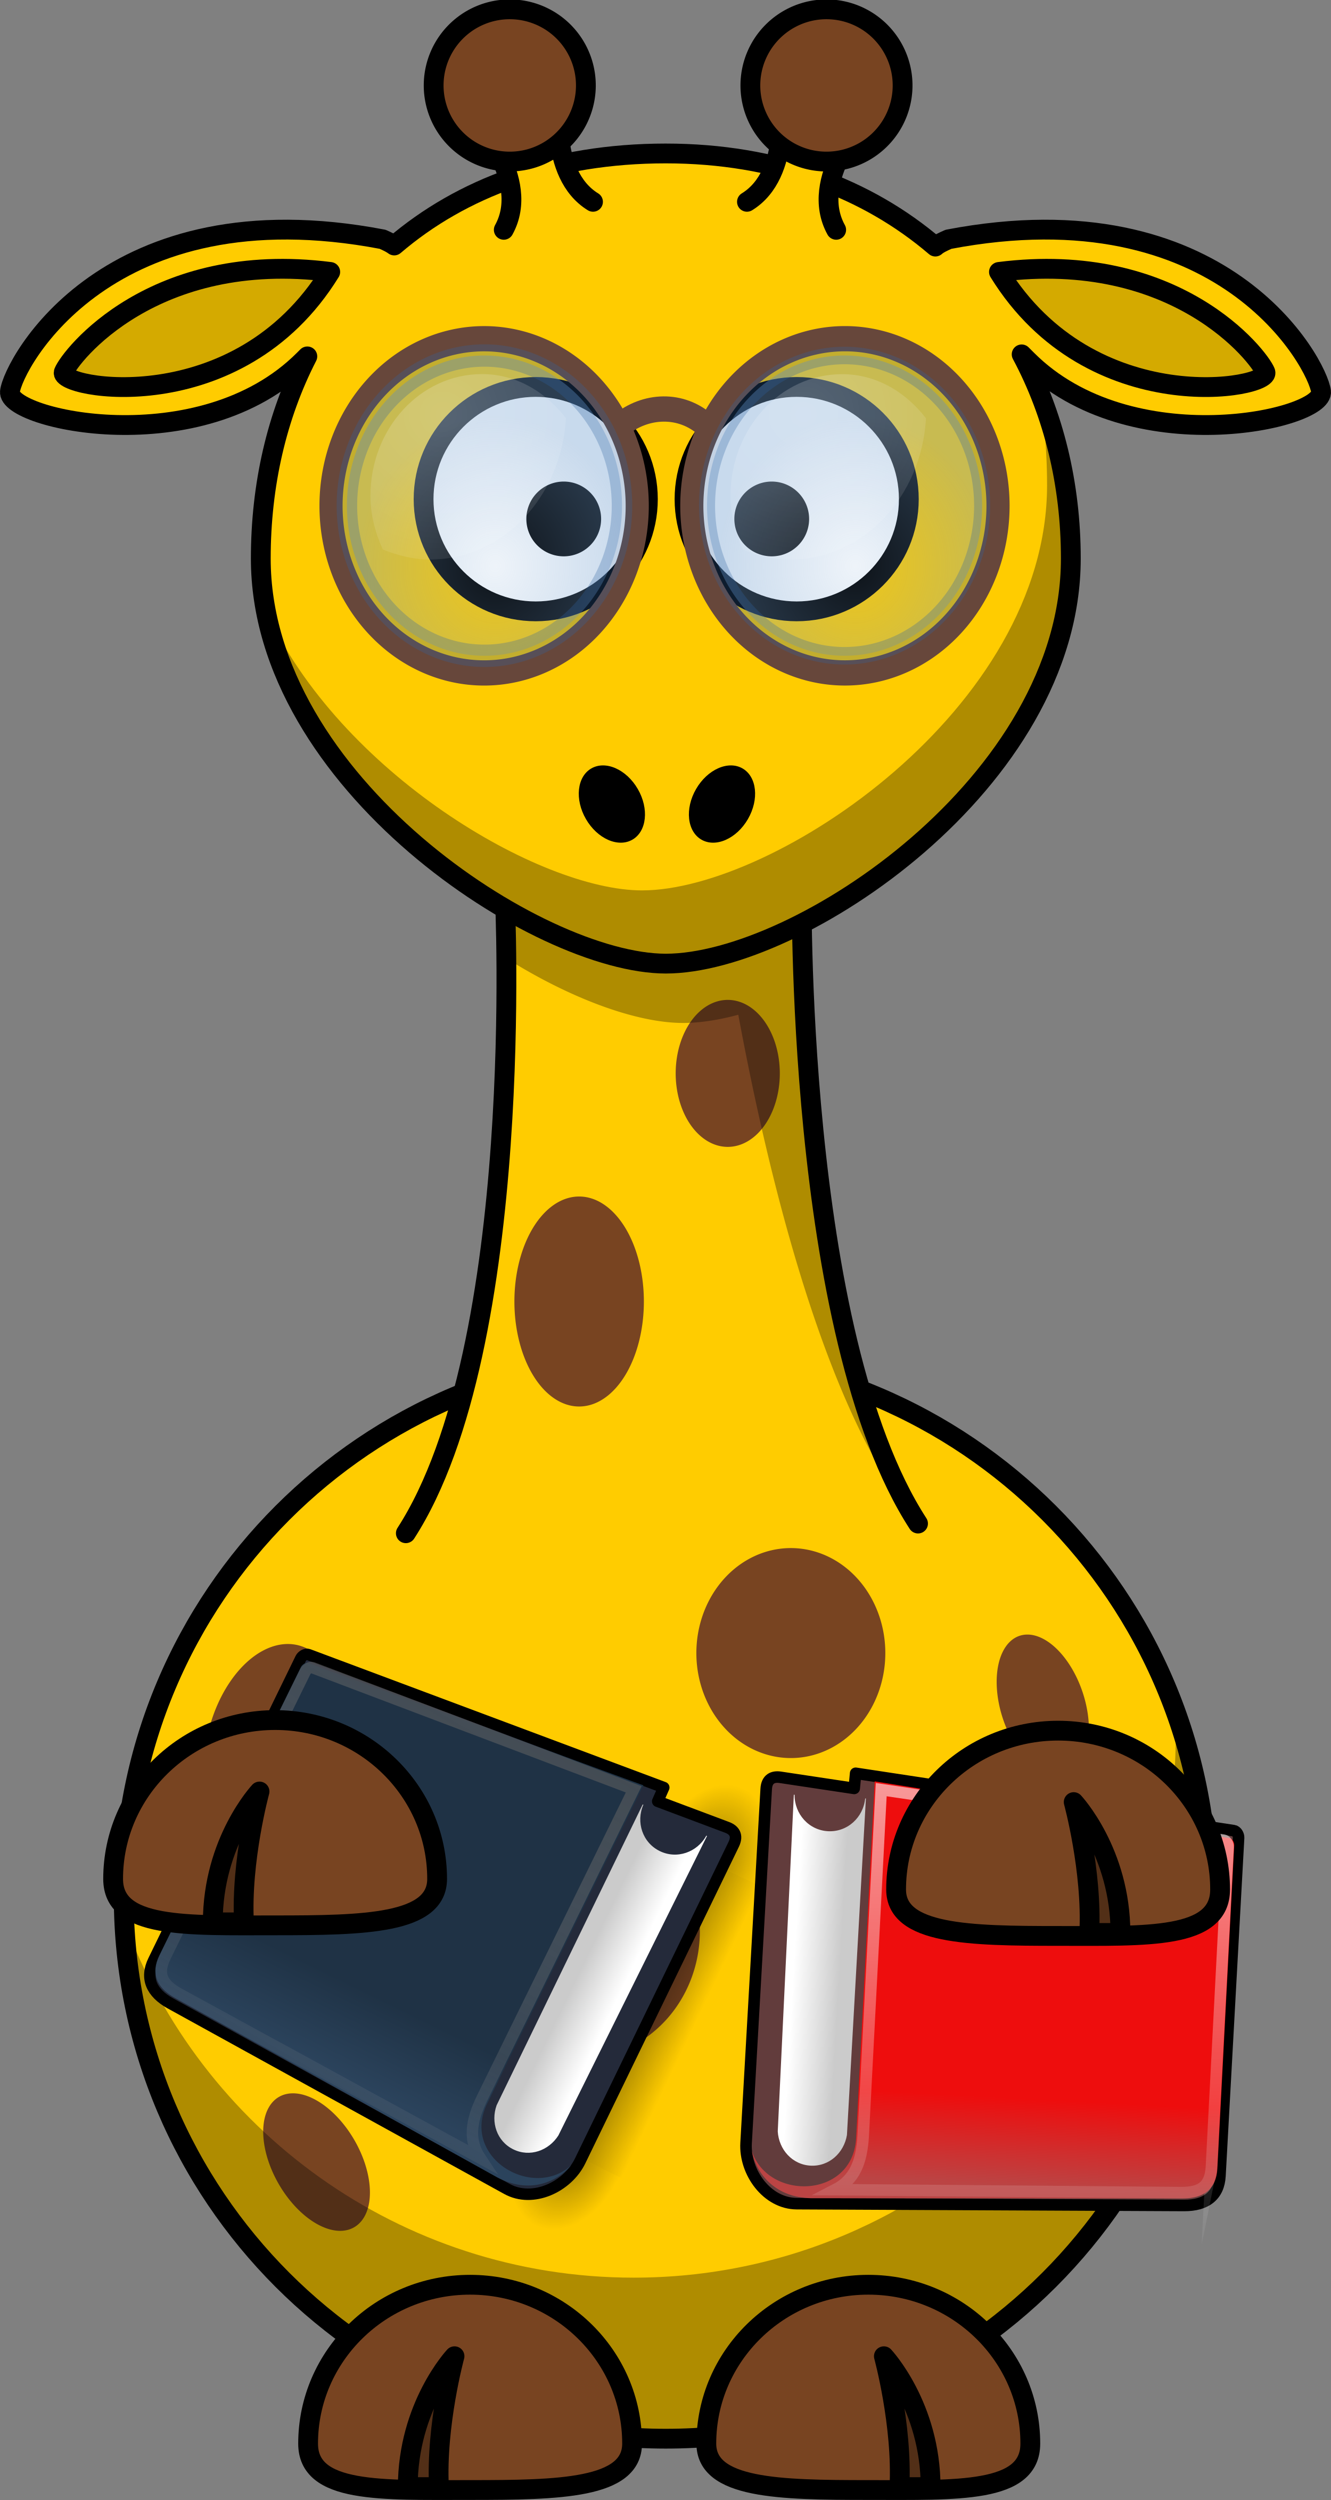
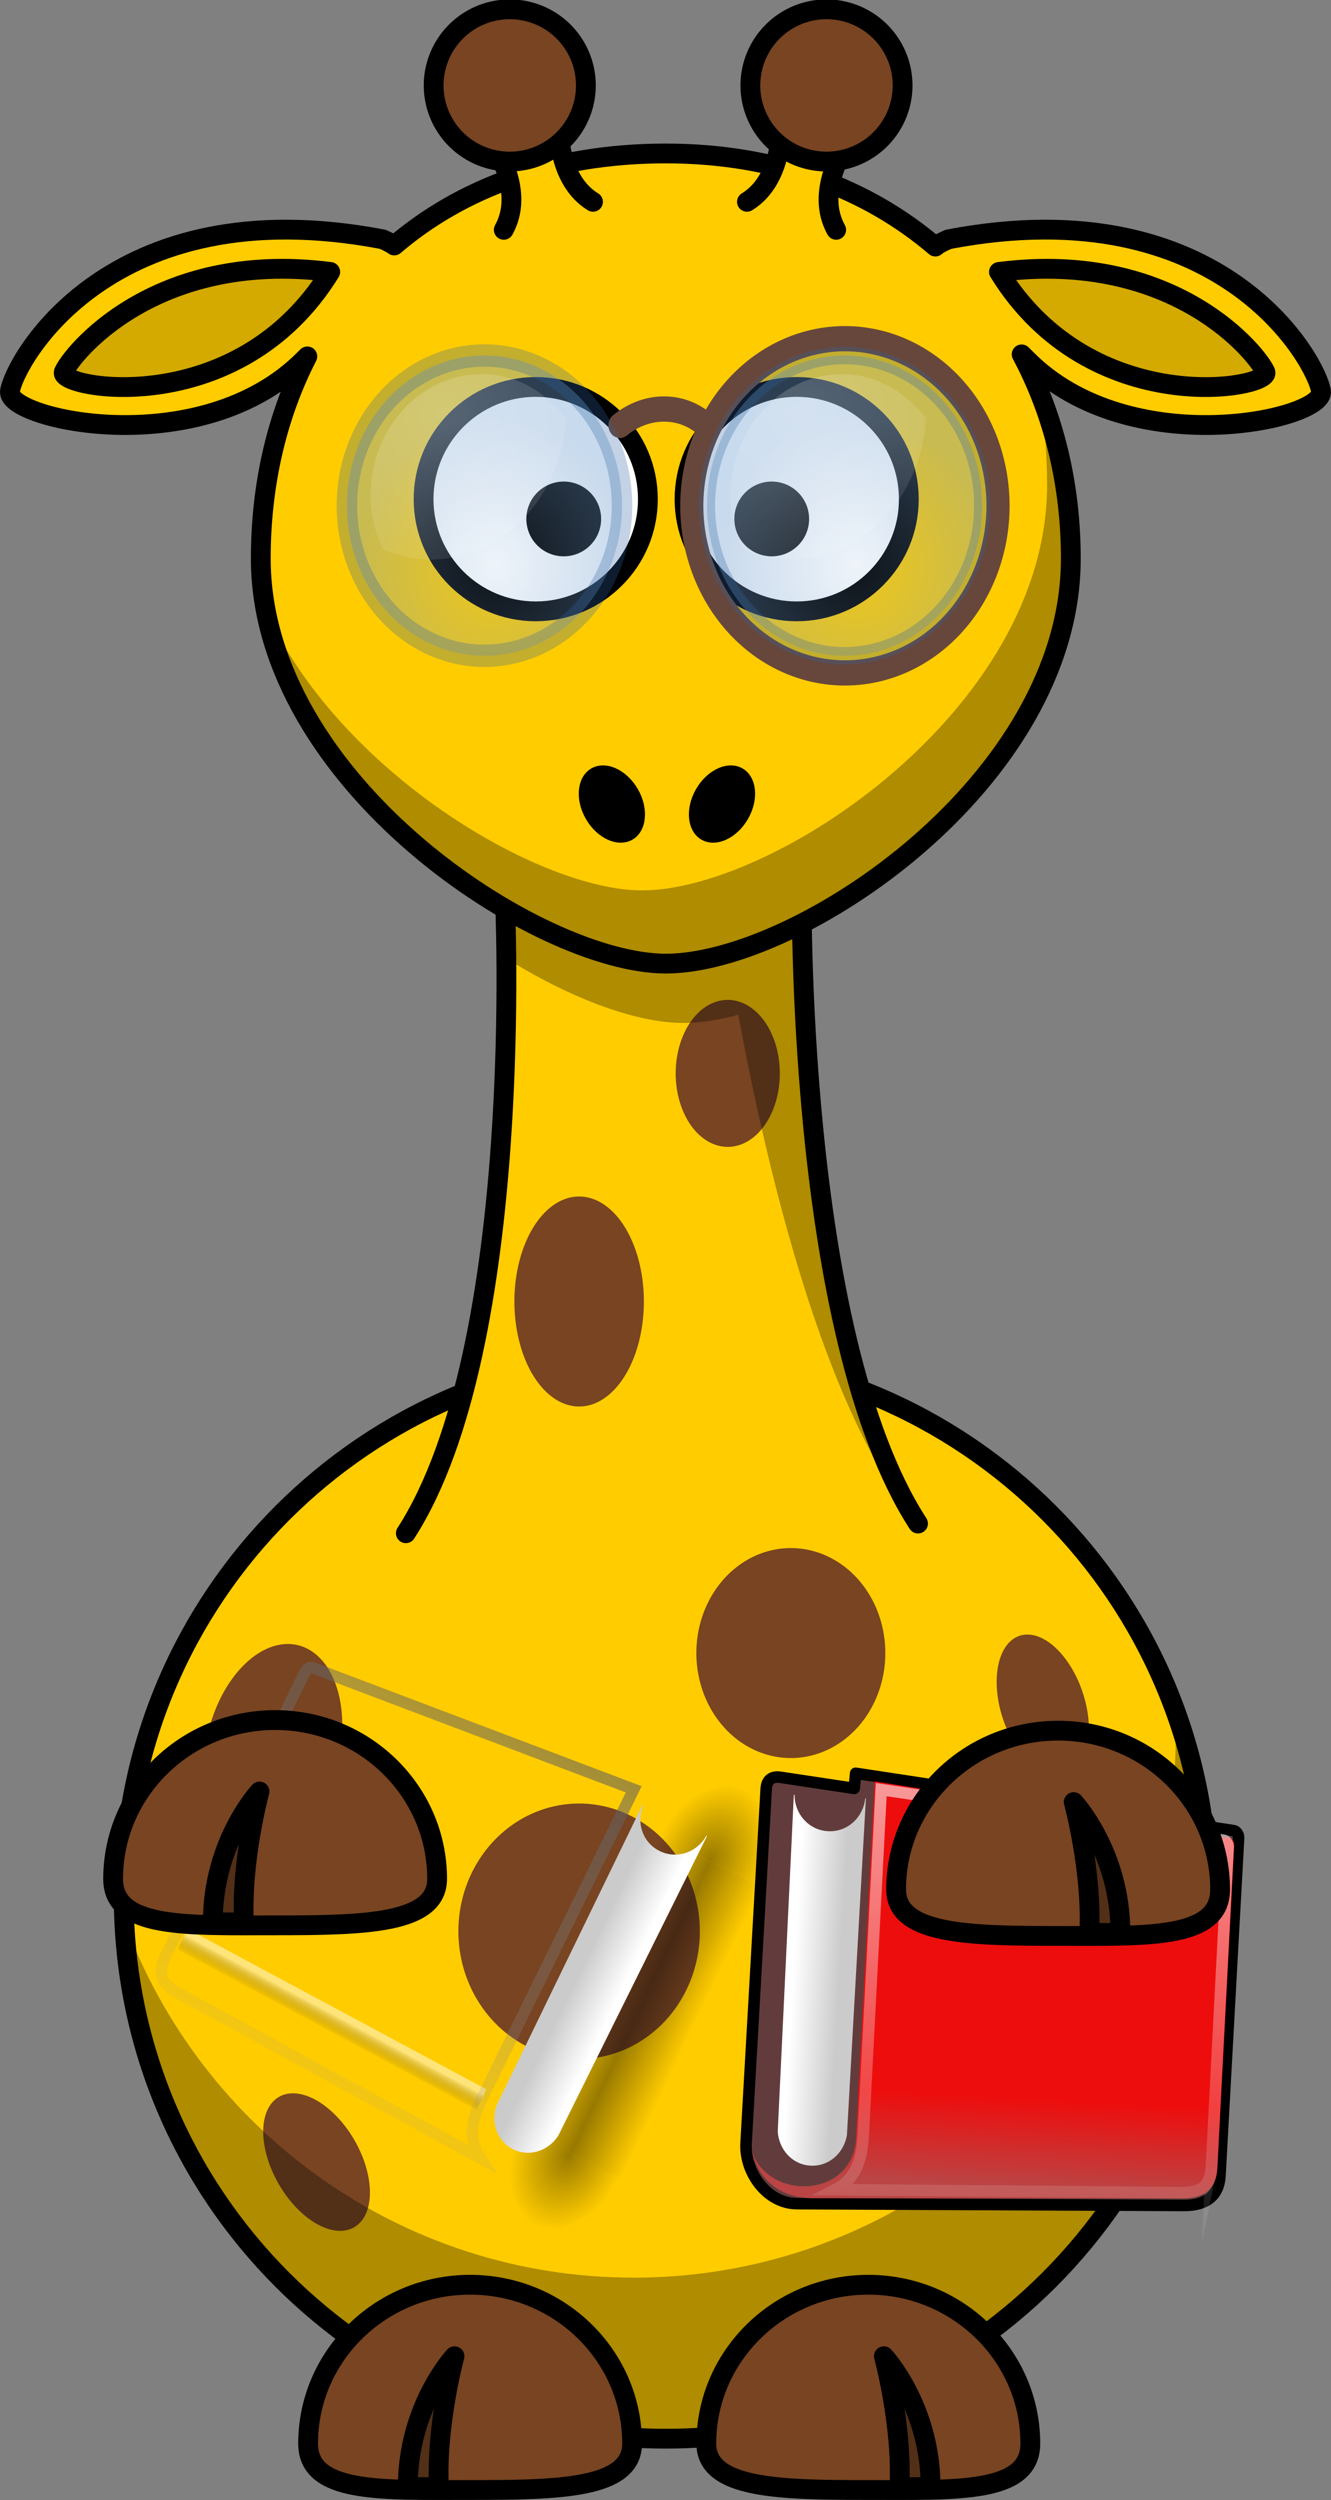
<svg xmlns="http://www.w3.org/2000/svg" xmlns:xlink="http://www.w3.org/1999/xlink" viewBox="0 0 268.96 505.11" version="1.0">
  <rect x="0" y="0" width="268.96" height="505.11" fill="#808080" stroke="none" />
  <defs>
    <linearGradient id="e" y2="21.27" gradientUnits="userSpaceOnUse" y1="26.652" gradientTransform="matrix(.058 -1.107 -1.034 -.054 -139.33 -65.677)" x2="-2.758" x1="73.362">
      <stop stop-color="#fff" offset="0" />
      <stop stop-color="#fff" stop-opacity="0" offset="1" />
    </linearGradient>
    <linearGradient id="a">
      <stop stop-color="#fff" offset="0" />
      <stop stop-color="#fff" stop-opacity=".248" offset="1" />
    </linearGradient>
    <linearGradient id="f" y2="609.51" gradientUnits="userSpaceOnUse" x2="302.86" gradientTransform="matrix(2.774 0 0 1.97 -1892.2 -872.89)" y1="366.65" x1="302.86">
      <stop stop-opacity="0" offset="0" />
      <stop offset=".5" />
      <stop stop-opacity="0" offset="1" />
    </linearGradient>
    <linearGradient id="b">
      <stop offset="0" />
      <stop stop-opacity="0" offset="1" />
    </linearGradient>
    <linearGradient id="i" y2="4.953" gradientUnits="userSpaceOnUse" x2="41.219" gradientTransform="matrix(.256 0 0 3.789 -122.13 -250.52)" y1="4.953" x1="35.433">
      <stop stop-opacity=".069" offset="0" />
      <stop stop-color="#fff" offset="1" />
    </linearGradient>
    <linearGradient id="j" y2="84.287" gradientUnits="userSpaceOnUse" x2="10.22" gradientTransform="matrix(1.005 -2.047 .4 .196 -275.97 -8.378)" y1="93.338" x1="10.496">
      <stop stop-color="#fff" offset="0" />
      <stop stop-color="#cbcbcb" offset="1" />
    </linearGradient>
    <linearGradient id="k" y2="22.133" gradientUnits="userSpaceOnUse" x2="14.511" gradientTransform="matrix(.425 -.866 .93 .457 -275.69 -8.243)" y1="22.133" x1="6.587">
      <stop stop-color="#2b435c" offset="0" />
      <stop stop-color="#1f3245" offset="1" />
    </linearGradient>
    <linearGradient id="l" y2="21.27" gradientUnits="userSpaceOnUse" y1="26.652" gradientTransform="matrix(.456 -.928 .866 .425 -276.35 -7.443)" x2="-2.758" x1="73.362">
      <stop stop-color="#282828" offset="0" />
      <stop stop-color="#a9a9a9" stop-opacity="0" offset="1" />
    </linearGradient>
    <linearGradient id="c" y2="84.287" gradientUnits="userSpaceOnUse" x2="10.22" gradientTransform="matrix(.127 -2.443 -.477 -.025 -139.2 -66.753)" y1="93.338" x1="10.496">
      <stop stop-color="#fff" offset="0" />
      <stop stop-color="#cbcbcb" offset="1" />
    </linearGradient>
    <linearGradient id="d" y2="22.133" gradientUnits="userSpaceOnUse" x2="14.511" gradientTransform="matrix(.054 -1.034 -1.11 -.058 -139.52 -66.77)" y1="22.133" x1="6.587">
      <stop stop-color="#b44" offset="0" />
      <stop stop-color="#ee0d0d" offset="1" />
    </linearGradient>
    <radialGradient id="o" xlink:href="#a" gradientUnits="userSpaceOnUse" cy="13.078" cx="15.414" gradientTransform="matrix(3.115 0 0 2.706 -112.47 -278.16)" r="6.656" />
    <radialGradient id="n" xlink:href="#a" gradientUnits="userSpaceOnUse" cy="13.078" cx="15.414" gradientTransform="matrix(3.115 0 0 2.706 -75.905 -278.43)" r="6.656" />
    <radialGradient id="m" gradientUnits="userSpaceOnUse" cy="21.818" cx="18.241" r="8.309">
      <stop stop-color="#729fcf" stop-opacity=".208" offset="0" />
      <stop stop-color="#729fcf" stop-opacity=".676" offset="1" />
    </radialGradient>
    <radialGradient id="g" xlink:href="#b" gradientUnits="userSpaceOnUse" cy="486.65" cx="605.71" gradientTransform="matrix(2.774 0 0 1.97 -1891.6 -872.89)" r="117.14" />
    <radialGradient id="h" xlink:href="#b" gradientUnits="userSpaceOnUse" cy="486.65" cx="605.71" gradientTransform="matrix(-2.774 0 0 1.97 112.76 -872.89)" r="117.14" />
  </defs>
  <path stroke-linejoin="round" d="M244.08 383.15c.018 60.508-49.029 109.57-109.54 109.57-60.508 0-109.55-49.061-109.54-109.57-.018-60.508 49.029-109.57 109.54-109.57 60.508 0 109.55 49.061 109.54 109.57z" stroke="#000" stroke-linecap="round" stroke-width="4" fill="#fc0" />
  <path d="M71.652 432.46a15.203 8.839 60.05 01-15.317 8.826 15.203 8.839 60.05 1115.317-8.826z" fill="#784421" />
  <path d="M237.46 345.56c.077 1.682.125 3.393.125 5.094 0 60.464-49.067 109.53-109.53 109.53-47.262 0-87.591-30-102.94-71.97 2.654 58.113 50.674 104.47 109.44 104.47 60.464 0 109.53-49.066 109.53-109.53 0-13.201-2.338-25.87-6.625-37.593z" fill-opacity=".314" />
  <path stroke-linejoin="round" d="M142.73 493.71c0 9.09 14.665 9.381 32.735 9.381s32.735.694 32.735-9.381c0-17.716-14.665-32.094-32.735-32.094s-32.735 14.378-32.735 32.094z" stroke="#000" stroke-linecap="round" stroke-width="4" fill="#784421" />
  <path stroke-linejoin="round" d="M188.05 502.5c0-16.368-9.443-26.44-9.443-26.44s3.777 13.849 3.148 26.44h6.295z" fill-rule="evenodd" fill-opacity=".314" stroke="#000" stroke-width="4" />
  <path stroke-linejoin="round" d="M82.009 309.78c24.501-37.9 20.001-128.73 20.001-128.73l60-3.267s-1.5 91.485 23.5 130.04" fill-rule="evenodd" stroke="#000" stroke-linecap="round" stroke-width="4" fill="#fc0" />
  <path d="M157.58 216.87a10.521 14.849 0 01-21.042 0 10.521 14.849 0 1121.042 0z" fill="#784421" />
  <path d="M162 177.78l-17.156.938-42.84 2.34s.241 4.854.312 12.562c13.16 8.256 26.42 13.062 35.72 13.062 3.328 0 7.105-.573 11.155-1.657 6.187 33.341 17.668 80.343 36.031 102.5l-1 .344 1.282-.031c-17.207-26.536-21.834-78.152-23.062-107.75-.14-3.351-.246-6.436-.313-9.156a453.812 453.812 0 01-.093-5.782 385.688 385.688 0 01-.032-3.375c-.005-1.55-.006-1.748 0-2.406.002-1.044 0-1.594 0-1.594z" fill-opacity=".314" fill-rule="evenodd" />
  <path stroke-linejoin="round" d="M134.54 31.005c-22.79 0-41.278 6.968-54.875 18.594-.57-.426-1.343-.805-2.344-1.25C21.813 37.742 2.716 73.442 2.01 79.099c-.707 5.657 38.515 14.485 59.375-6.375l.719-.719c-6.171 12.024-9.406 25.97-9.406 40.844 0 45.174 56.125 81.844 81.844 81.844 26.717 0 81.844-36.669 81.844-81.844 0-15.04-3.463-29.135-9.938-41.25l1.125 1.125c20.86 20.86 60.082 12.032 59.375 6.375-.707-5.657-19.773-41.357-75.28-30.75-1.174.522-2.086.952-2.657 1.47-13.735-11.747-32.207-18.813-54.469-18.813z" stroke="#000" stroke-linecap="round" stroke-width="4" fill="#fc0" />
  <path stroke-linejoin="round" d="M130.92 100.85c.004 12.519-10.144 22.67-22.663 22.67s-22.667-10.151-22.663-22.67c-.004-12.519 10.144-22.67 22.663-22.67s22.666 10.151 22.663 22.67zM183.65 100.85c.004 12.519-10.144 22.67-22.663 22.67s-22.667-10.151-22.663-22.67c-.004-12.519 10.144-22.67 22.663-22.67s22.666 10.151 22.663 22.67z" stroke="#000" stroke-linecap="round" stroke-width="4" fill="#fff" />
  <path d="M163.5 104.85a7.554 7.554 0 11-15.108 0 7.554 7.554 0 1115.108 0zM121.47 104.85a7.554 7.554 0 11-15.108 0 7.554 7.554 0 1115.108 0z" />
  <path d="M208.96 73.93c1.755 7.632 2.625 15.723 2.625 24.125 0 45.174-55.127 81.844-81.844 81.844-20.706 0-61.097-23.756-76.062-56.594 7.616 40.246 57.172 71.375 80.875 71.375 26.717 0 81.844-36.669 81.844-81.844 0-14.081-2.413-27.332-7.437-38.906z" fill-opacity=".314" />
  <path stroke-linejoin="round" d="M127.73 493.71c0 9.09-14.665 9.381-32.735 9.381s-32.735.694-32.735-9.381c0-17.716 14.665-32.094 32.735-32.094s32.735 14.378 32.735 32.094z" stroke="#000" stroke-linecap="round" stroke-width="4" fill="#784421" />
  <path stroke-linejoin="round" d="M82.403 502.5c0-16.368 9.443-26.44 9.443-26.44s-3.777 13.849-3.148 26.44h-6.295z" fill-rule="evenodd" fill-opacity=".314" stroke="#000" stroke-width="4" />
  <path d="M151.14 165.48c-2.293 3.973-6.5 5.839-9.397 4.166-2.896-1.672-3.385-6.249-1.09-10.22 2.293-3.974 6.5-5.84 9.397-4.167s3.384 6.249 1.09 10.221zM118.4 165.48c2.293 3.973 6.5 5.839 9.397 4.166 2.896-1.672 3.385-6.249 1.09-10.22-2.293-3.974-6.5-5.84-9.397-4.167s-3.384 6.249-1.09 10.221z" />
  <path stroke-linejoin="round" d="M201.86 54.942c35.782-4.567 52.523 16.965 53.837 20.227 1.313 3.263-35.125 10.114-53.837-20.227z" fill-rule="evenodd" stroke="#000" stroke-width="4" fill="#d4aa00" />
  <path d="M68.203 356.28a13.435 21.213 13.776 01-26.097-6.398 13.435 21.213 13.776 1126.097 6.398zM141.42 390.2a24.395 25.809 0 01-48.79 0 24.395 25.809 0 1148.79 0zM218.77 341.91a14.849 8.485 71.565 01-16.1 5.367 14.849 8.485 71.565 0116.1-5.367zM204.58 412.87a12.021 14.849 0 01-24.042 0 12.021 14.849 0 1124.042 0zM178.9 333.99a19.092 21.213 0 01-38.184 0 19.092 21.213 0 1138.184 0zM130.11 262.96a13.081 21.213 0 01-26.163 0 13.081 21.213 0 1126.163 0z" fill="#784421" />
  <path stroke-linejoin="round" d="M66.732 54.942C30.95 50.375 14.209 71.907 12.895 75.169c-1.313 3.263 35.125 10.114 53.837-20.227z" fill-rule="evenodd" stroke="#000" stroke-width="4" fill="#d4aa00" />
  <g color="#000">
    <path stroke-linejoin="round" d="M239.269 445.596c4.473.02 7.03-1.989 7.249-5.965l3.767-68.326c.031-.574-.398-1.349-.977-1.437l-76.403-11.59-.292 3.058-14.943-2.248c-1.449-.218-2.723.282-2.84 2.355l-4.065 71.544c-.335 5.9 4.221 12.218 10.237 12.246l78.268.363z" stroke="#000" stroke-linecap="round" stroke-width="2.333" fill="#623c3c" />
-     <path d="M-175.6-111.01l-1.775 31.508c-.28 1.67-1.666 2.958-3.397 2.868-1.732-.09-2.977-1.515-3.082-3.205l1.506-31.522.067.004c-.009 1.792 1.33 3.317 3.138 3.411s3.298-1.284 3.476-3.067l.067.004z" fill="url(#c)" transform="translate(553.92 602.93) scale(2.158)" />
+     <path d="M-175.6-111.01l-1.775 31.508c-.28 1.67-1.666 2.958-3.397 2.868-1.732-.09-2.977-1.515-3.082-3.205l1.506-31.522.067.004c-.009 1.792 1.33 3.317 3.138 3.411s3.298-1.284 3.476-3.067z" fill="url(#c)" transform="translate(553.92 602.93) scale(2.158)" />
    <path d="M-142.69-76.34c-.096 1.843-1.238 2.791-3.242 2.775l-34.808-.019c-3.33-.073-5.111-2.244-5.541-4.416 1.521 4.68 9.501 4.487 9.766-1.25l1.737-33.363 33.234 5.316c.258.042.445.4.432.666l-1.577 30.29z" fill="url(#d)" transform="translate(553.92 602.93) scale(2.158)" />
    <path d="M-143.24-76.572c-.095 1.818-.922 2.482-2.894 2.466l-32.345-.277c1.787-.92 2.494-2.512 2.63-5.117l1.683-32.339 32.057 4.728c.255.038.438.395.425.657l-1.556 29.883z" stroke="url(#e)" stroke-linecap="round" stroke-miterlimit="20" stroke-width="1.081" fill="none" transform="translate(553.92 602.93) scale(2.158)" />
  </g>
  <path stroke-linejoin="round" d="M181.08 381.76c0 9.09 14.665 9.381 32.735 9.381s32.735.694 32.735-9.381c0-17.716-14.665-32.094-32.735-32.094s-32.735 14.378-32.735 32.094z" stroke="#000" stroke-linecap="round" stroke-width="4" fill="#784421" />
  <path stroke-linejoin="round" d="M226.41 390.54c0-16.368-9.443-26.44-9.443-26.44s3.777 13.849 3.148 26.44h6.295z" fill-rule="evenodd" fill-opacity=".314" stroke="#000" stroke-width="4" />
  <g color="#000">
    <path opacity=".402" fill="url(#f)" d="M-1559.3-150.7h1339.6v478.36h-1339.6z" transform="matrix(.021 -.044 .043 .021 144.255 364.59)" />
    <path opacity=".402" d="M-219.62-150.68v478.33c142.87.9 345.4-107.17 345.4-239.2s-159.44-239.13-345.4-239.13z" fill="url(#g)" transform="matrix(.021 -.044 .043 .021 144.255 364.59)" />
    <path opacity=".402" d="M-1559.3-150.68v478.33c-142.87.9-345.4-107.17-345.4-239.2s159.44-239.13 345.4-239.13z" fill="url(#h)" transform="matrix(.021 -.044 .043 .021 144.255 364.59)" />
    <path opacity=".48" transform="matrix(1.012 -2.062 2.024 1.086 649.55 428.64)" fill="url(#i)" d="M-113.06-246.67h2.016v29.839h-2.016z" />
-     <path stroke-linejoin="round" d="M34.44 404.773c-3.887-2.143-5.132-5.119-3.4-8.671l29.737-61.033c.25-.513.996-.978 1.54-.774l71.813 26.858-1.224 2.79 14.036 5.27c1.361.51 2.224 1.56 1.325 3.414l-31.034 63.966c-2.56 5.275-9.56 8.55-14.787 5.669l-68.006-37.49z" stroke="#000" stroke-linecap="round" stroke-width="2.315" fill="#242a3a" />
    <path d="M-226.24-27.893l-12.853 26.462c-.53 1.487.014 3.165 1.465 3.877 1.45.713 3.11.118 3.963-1.212l13.08-26.35-.057-.028c-.806 1.463-2.588 2.097-4.104 1.353-1.515-.744-2.102-2.542-1.438-4.074l-.056-.028z" fill="url(#j)" transform="translate(649.55 428.64) scale(2.297)" />
-     <path d="M-268.77-14.599c-.758 1.544-.259 2.834 1.381 3.73l28.352 15.783c2.744 1.45 5.18.492 6.516-1.081-3.363 3.12-9.773-.659-7.385-5.451l13.726-27.954-29.474-10.753c-.23-.084-.544.123-.654.345l-12.463 25.381z" fill="url(#k)" transform="translate(649.55 428.64) scale(2.297)" />
    <path d="M-268.22-14.538c-.748 1.523-.376 2.44 1.237 3.321l26.464 14.453c-1.039-1.558-.89-3.177.181-5.36l13.306-27.096-28.249-10.698c-.224-.085-.536.122-.644.341l-12.295 25.04z" stroke="url(#l)" stroke-linecap="round" stroke-miterlimit="20" stroke-width="1.008" fill="none" transform="translate(649.55 428.64) scale(2.297)" />
  </g>
  <g stroke-linejoin="round" stroke="#000" stroke-width="4">
    <path d="M88.33 379.62c0 9.09-14.665 9.381-32.735 9.381s-32.735.694-32.735-9.381c0-17.716 14.665-32.094 32.735-32.094S88.33 361.904 88.33 379.62z" stroke-linecap="round" fill="#784421" />
    <path d="M43 388.4c0-16.368 9.443-26.44 9.443-26.44s-3.777 13.849-3.148 26.44H43z" fill-rule="evenodd" fill-opacity=".314" />
  </g>
  <path d="M101.8 46.434c5.657-10.253-6.01-22.627-6.01-22.627l17.324-4.243s-2.475 15.556 6.717 21.213" fill-rule="evenodd" stroke="#000" stroke-linecap="round" stroke-width="4" fill="#fc0" />
  <path stroke-linejoin="round" d="M118.39 17.387a15.38 15.38 0 01-30.759 0 15.38 15.38 0 1130.759 0z" stroke="#000" stroke-linecap="round" stroke-width="4" fill="#784421" />
  <path d="M168.97 46.434c-5.657-10.253 6.01-22.627 6.01-22.627l-17.324-4.243s2.475 15.556-6.717 21.213" fill-rule="evenodd" stroke="#000" stroke-linecap="round" stroke-width="4" fill="#fc0" />
  <path stroke-linejoin="round" d="M182.39 17.387a15.38 15.38 0 01-30.759 0 15.38 15.38 0 1130.759 0z" stroke="#000" stroke-linecap="round" stroke-width="4" fill="#784421" />
  <g color="#000">
    <path stroke-linejoin="round" d="M20.925 12.856c-.219 4.424-3.254 8.284-7.61 9.084" transform="scale(-1.47 -1.605) rotate(50.044 38.983 -134.052)" stroke="#67473b" stroke-linecap="round" stroke-width="3.178" fill="none" />
    <path stroke-linejoin="round" d="M21.036 12.468a9.546 9.546 0 11-19.092 0 9.546 9.546 0 0119.092 0z" transform="matrix(3.241 0 0 3.537 133.497 58.096)" stroke="#67473b" stroke-linecap="round" stroke-width="1.442" fill="none" />
    <path opacity=".577" d="M25.898 18.478a8.308 8.308 0 11-16.617 0 8.308 8.308 0 0116.617 0z" stroke-opacity=".495" fill-rule="evenodd" transform="matrix(3.345 0 0 3.651 111.831 34.696)" stroke="#3063a3" stroke-linecap="round" stroke-miterlimit="10" stroke-width=".969" fill="url(#m)" />
    <path opacity=".2" d="M-23.981-246.78c-6.257 0-11.323 5.067-11.323 11.323 0 1.807.505 3.47 1.258 4.986 1.505.555 3.103.932 4.8.932 7.414 0 13.336-5.841 13.793-13.14-2.08-2.459-5.058-4.102-8.528-4.102z" fill-rule="evenodd" fill="url(#n)" transform="matrix(1.99 0 0 2.173 217.87 611.852)" />
    <g>
-       <path stroke-linejoin="round" d="M21.036 12.468a9.546 9.546 0 11-19.092 0 9.546 9.546 0 0119.092 0z" transform="matrix(3.241 0 0 3.537 60.59 58.1)" stroke="#67473b" stroke-linecap="round" stroke-width="1.442" fill="none" />
      <path opacity=".577" d="M25.898 18.478a8.308 8.308 0 11-16.617 0 8.308 8.308 0 0116.617 0z" stroke-opacity=".495" fill-rule="evenodd" transform="matrix(3.345 0 0 3.651 39.058 34.7)" stroke="#3063a3" stroke-linecap="round" stroke-miterlimit="10" stroke-width="1.238" fill="url(#m)" />
      <path opacity=".2" d="M-60.543-246.52c-6.257 0-11.323 5.067-11.323 11.323 0 1.807.505 3.47 1.258 4.986 1.505.555 3.103.932 4.8.932 7.414 0 13.336-5.841 13.793-13.14-2.08-2.459-5.058-4.102-8.528-4.102z" fill-rule="evenodd" fill="url(#o)" transform="matrix(1.99 0 0 2.173 217.87 611.27)" />
    </g>
  </g>
</svg>